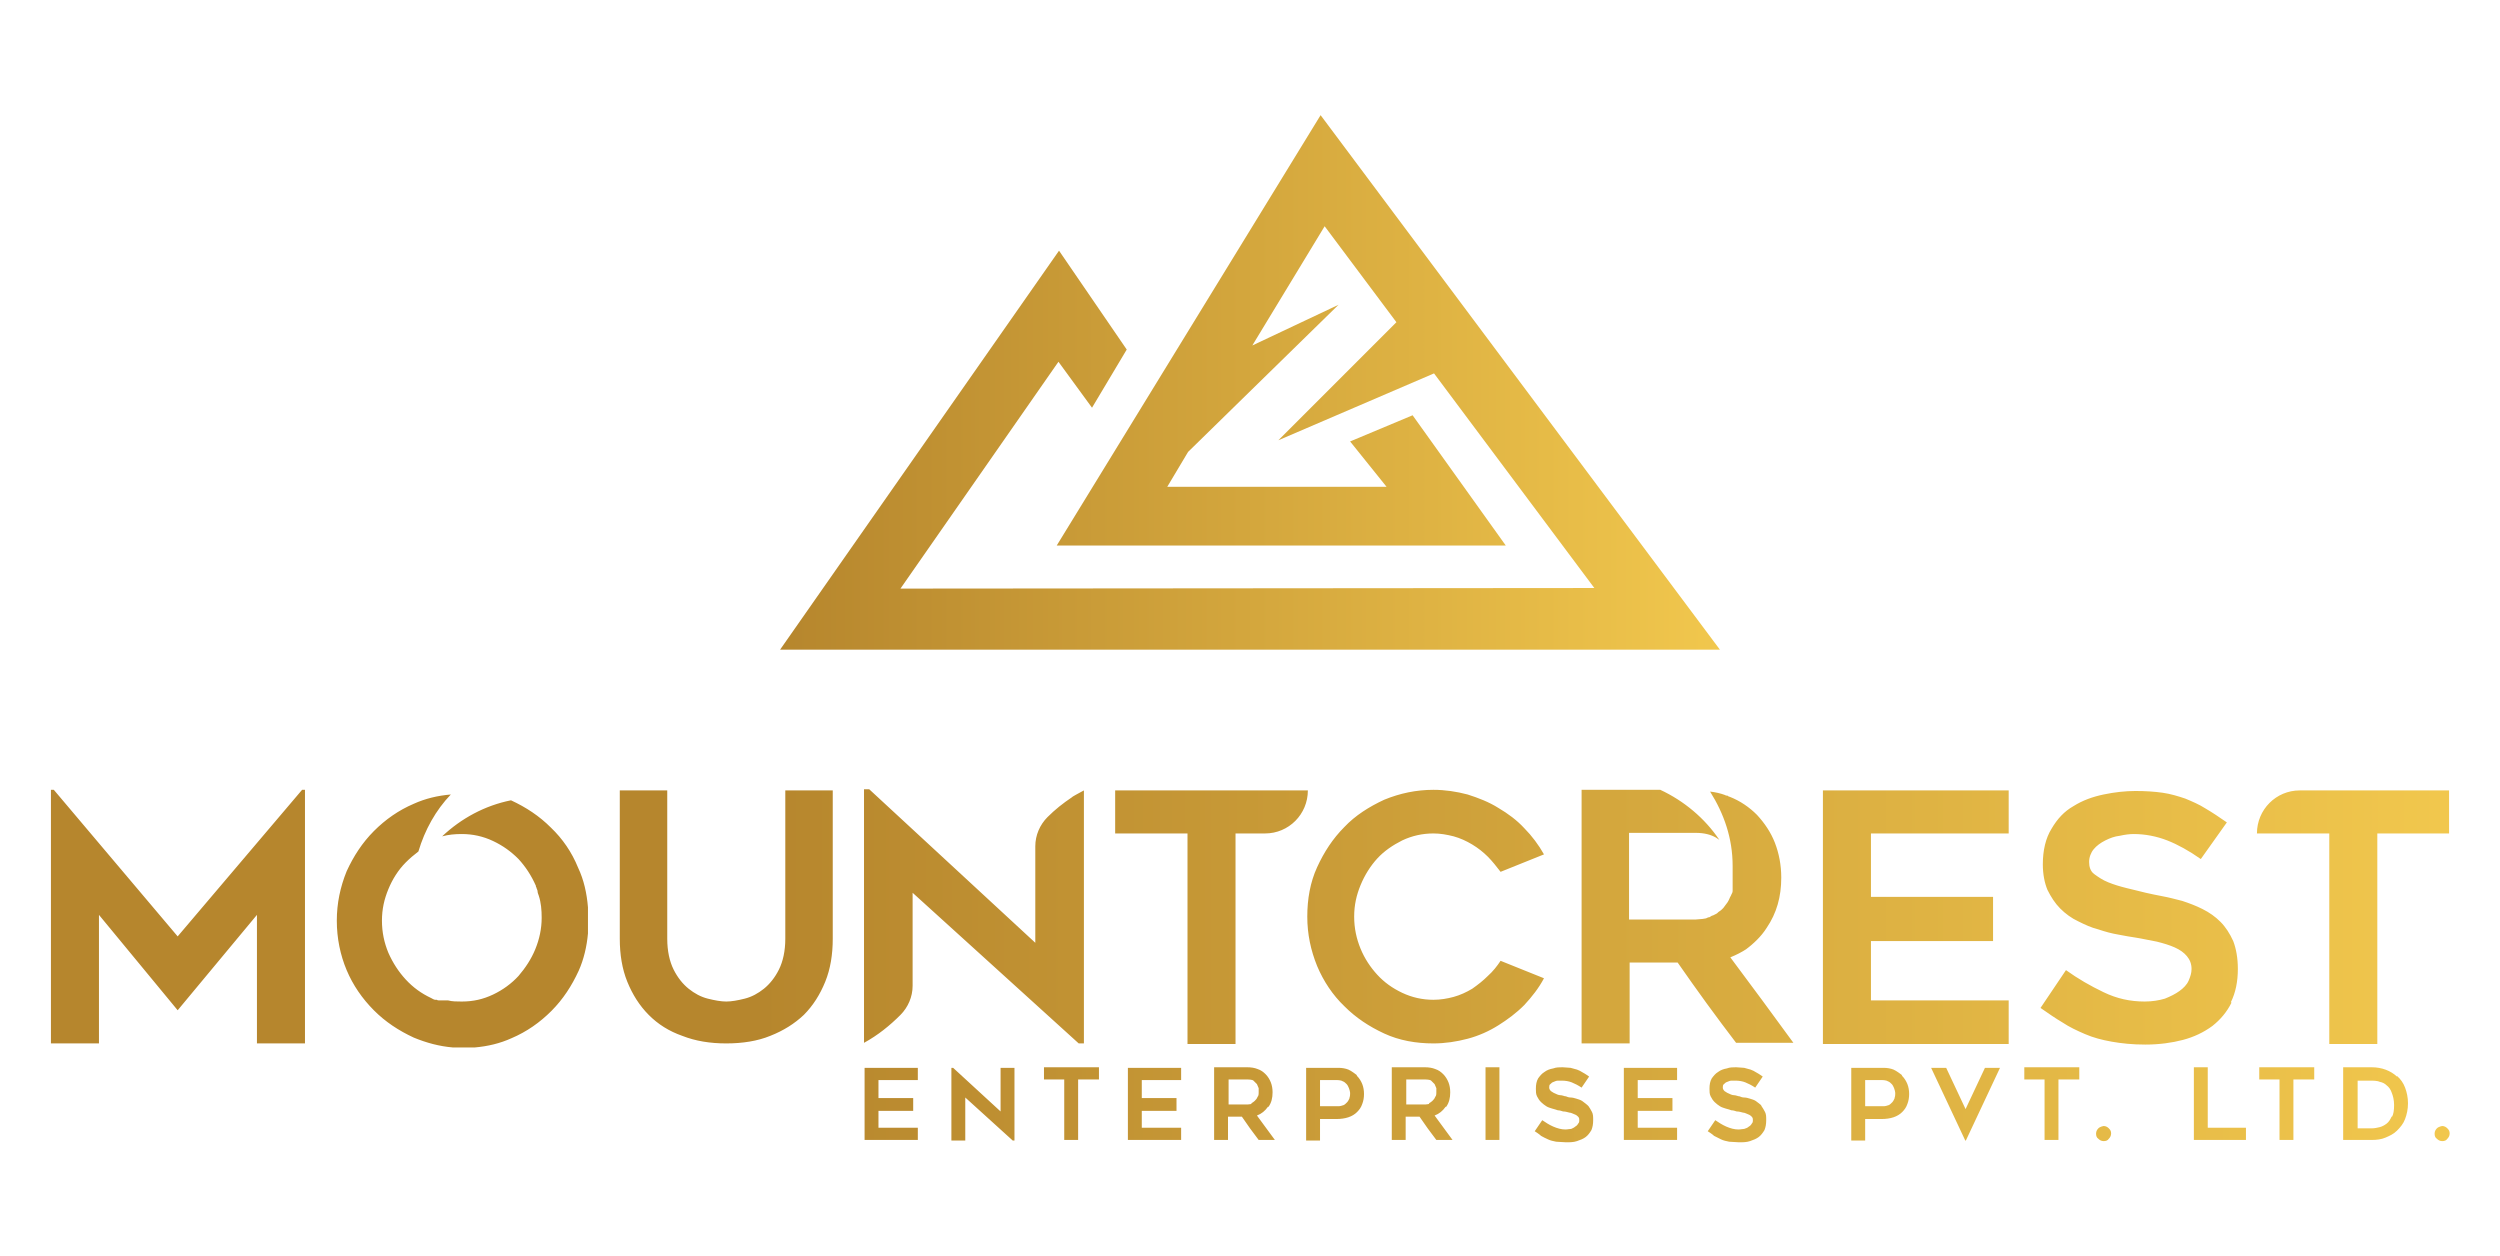
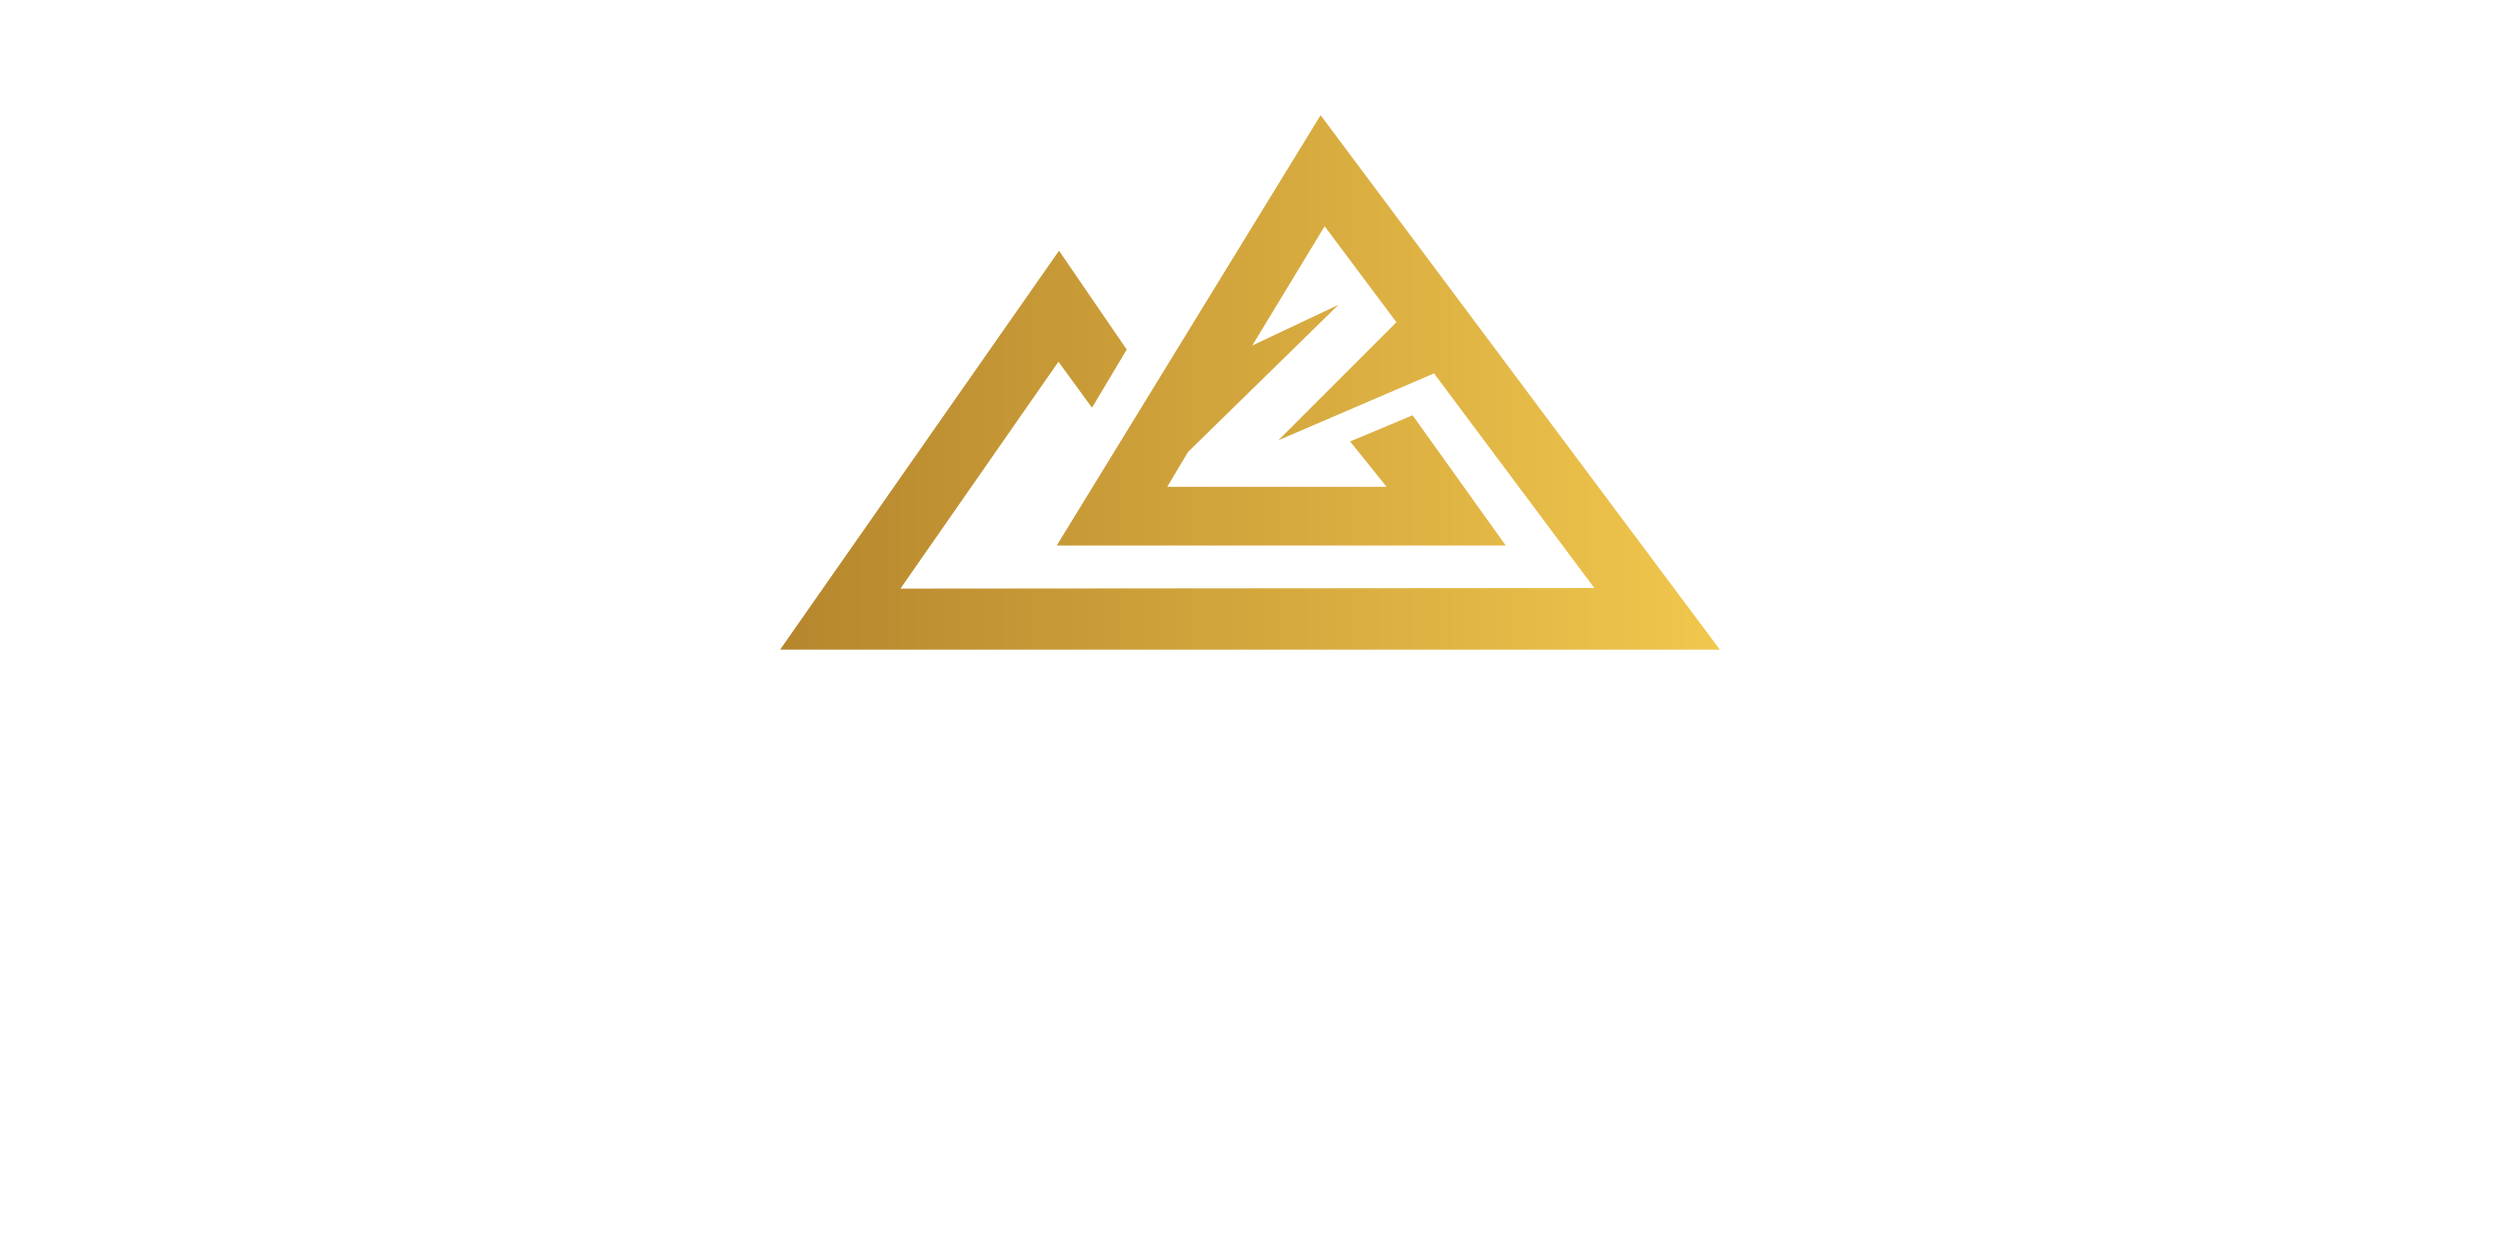
<svg xmlns="http://www.w3.org/2000/svg" width="199" height="100" viewBox="0 0 199 100" fill="none">
-   <path d="M118.248 90.741H119.354V84.954H118.248V90.741ZM72.644 78.565V71.065L85.865 83.056H86.279V62.917C86.279 62.917 85.865 63.148 85.681 63.241C85.542 63.333 85.404 63.38 85.312 63.472C84.621 63.935 83.976 64.444 83.377 65.046C82.778 65.648 82.41 66.481 82.41 67.361V75.046L69.189 62.824H68.775V83.009C69.88 82.407 70.848 81.62 71.677 80.787C72.276 80.185 72.644 79.352 72.644 78.472V78.565ZM88.767 62.917V66.343H94.525V83.102H98.348V66.343H100.698C102.586 66.343 104.106 64.815 104.106 62.917H88.767ZM115.116 88.102C115.346 87.778 115.438 87.407 115.438 86.944C115.438 86.667 115.392 86.389 115.3 86.157C115.208 85.926 115.07 85.694 114.886 85.509C114.701 85.324 114.517 85.185 114.241 85.093C114.01 85 113.734 84.954 113.412 84.954H110.786V90.741H111.891V88.889H112.997C113.227 89.213 113.458 89.537 113.642 89.815C113.872 90.139 114.103 90.417 114.333 90.741H115.623C115.162 90.093 114.655 89.444 114.195 88.796C114.563 88.657 114.84 88.426 115.07 88.102H115.116ZM113.78 87.87C113.78 87.87 113.55 87.917 113.458 87.917H111.938V85.926H113.458C113.458 85.926 113.826 85.926 113.918 86.019C114.01 86.111 114.103 86.204 114.195 86.296C114.241 86.389 114.287 86.528 114.333 86.62C114.333 86.759 114.333 86.852 114.333 86.898C114.333 87.083 114.333 87.222 114.241 87.315C114.195 87.454 114.103 87.546 114.01 87.639C113.918 87.731 113.826 87.778 113.734 87.824L113.78 87.87ZM62.51 74.722C62.51 75.694 62.326 76.528 62.003 77.176C61.681 77.824 61.266 78.333 60.806 78.704C60.345 79.074 59.838 79.352 59.285 79.491C58.733 79.63 58.226 79.722 57.811 79.722C57.397 79.722 56.89 79.63 56.337 79.491C55.785 79.352 55.278 79.074 54.817 78.704C54.356 78.333 53.942 77.824 53.619 77.176C53.297 76.528 53.113 75.694 53.113 74.722V62.917H49.335V74.722C49.335 75.972 49.52 77.13 49.934 78.148C50.349 79.167 50.902 80.046 51.639 80.787C52.376 81.528 53.251 82.083 54.31 82.454C55.37 82.87 56.522 83.056 57.811 83.056C59.101 83.056 60.299 82.87 61.312 82.454C62.372 82.037 63.247 81.481 63.984 80.787C64.721 80.046 65.274 79.167 65.688 78.148C66.103 77.13 66.287 75.972 66.287 74.722V62.917H62.51V74.722ZM107.976 85.556C107.976 85.556 107.561 85.231 107.331 85.139C107.101 85.046 106.824 85 106.548 85H103.968V90.787H105.074V89.074H106.364C106.732 89.074 107.055 89.028 107.331 88.935C107.607 88.843 107.838 88.704 108.022 88.519C108.206 88.333 108.344 88.148 108.437 87.87C108.529 87.639 108.575 87.361 108.575 87.083C108.575 86.806 108.529 86.528 108.437 86.296C108.344 86.065 108.206 85.833 108.022 85.648L107.976 85.556ZM107.423 87.407C107.423 87.407 107.331 87.639 107.239 87.731C107.147 87.824 107.055 87.917 106.962 87.963C106.824 88.009 106.686 88.056 106.548 88.056H105.074V85.972H106.41C106.41 85.972 106.732 85.972 106.87 86.065C107.009 86.111 107.101 86.204 107.193 86.296C107.285 86.389 107.331 86.528 107.377 86.62C107.423 86.759 107.469 86.898 107.469 86.991C107.469 87.083 107.469 87.269 107.423 87.361V87.407ZM46.802 72.222C46.71 71.111 46.479 70.046 46.019 69.074C45.512 67.824 44.775 66.759 43.854 65.88C42.932 64.954 41.873 64.259 40.675 63.704C38.602 64.12 36.714 65.139 35.194 66.574C35.7 66.435 36.207 66.389 36.76 66.389C37.635 66.389 38.464 66.574 39.247 66.944C40.03 67.315 40.675 67.778 41.274 68.38C41.827 68.981 42.288 69.676 42.656 70.509C42.656 70.556 42.656 70.602 42.702 70.648C42.702 70.741 42.794 70.833 42.794 70.972C42.794 71.065 42.84 71.157 42.886 71.296C43.071 71.852 43.117 72.454 43.117 73.056C43.117 73.935 42.932 74.769 42.61 75.556C42.288 76.343 41.827 77.037 41.274 77.685C40.721 78.287 40.03 78.796 39.247 79.167C38.464 79.537 37.681 79.722 36.76 79.722C36.391 79.722 35.977 79.722 35.654 79.63C35.608 79.63 35.562 79.63 35.516 79.63C35.47 79.63 35.424 79.63 35.332 79.63C35.286 79.63 35.24 79.63 35.194 79.63C35.148 79.63 35.101 79.63 35.055 79.63C35.055 79.63 34.963 79.63 34.917 79.63C34.871 79.63 34.825 79.63 34.779 79.583C34.779 79.583 34.687 79.583 34.641 79.583C34.549 79.583 34.41 79.491 34.318 79.444C33.535 79.074 32.89 78.611 32.291 77.963C31.739 77.361 31.278 76.667 30.91 75.833C30.587 75.046 30.403 74.213 30.403 73.287C30.403 72.361 30.587 71.574 30.91 70.787C31.232 70 31.693 69.259 32.291 68.657C32.614 68.333 32.936 68.056 33.305 67.778C33.812 66.065 34.687 64.491 35.885 63.241C34.825 63.333 33.858 63.565 32.936 63.981C31.739 64.491 30.679 65.231 29.758 66.157C28.837 67.083 28.146 68.148 27.593 69.352C27.086 70.602 26.81 71.898 26.81 73.287C26.81 74.676 27.086 76.019 27.593 77.222C28.099 78.426 28.837 79.491 29.758 80.417C30.679 81.343 31.739 82.037 32.936 82.593C33.95 83.009 34.963 83.287 36.069 83.38C36.069 83.38 36.391 83.38 36.529 83.38C36.621 83.38 36.714 83.38 36.806 83.38C36.99 83.38 37.174 83.38 37.312 83.38C37.451 83.38 37.635 83.38 37.773 83.38C38.833 83.287 39.8 83.056 40.721 82.639C41.919 82.13 42.978 81.389 43.9 80.463C44.821 79.537 45.512 78.472 46.065 77.269C46.479 76.343 46.71 75.324 46.802 74.306C46.802 74.167 46.802 74.028 46.802 73.843C46.802 73.657 46.802 73.519 46.802 73.333C46.802 73.241 46.802 73.148 46.802 73.056C46.802 72.917 46.802 72.731 46.802 72.593V72.222ZM100.974 88.102C101.204 87.778 101.297 87.407 101.297 86.944C101.297 86.667 101.25 86.389 101.158 86.157C101.066 85.926 100.928 85.694 100.744 85.509C100.56 85.324 100.375 85.185 100.099 85.093C99.868 85 99.592 84.954 99.27 84.954H96.644V90.741H97.749V88.889H98.855C99.085 89.213 99.316 89.537 99.5 89.815C99.73 90.139 99.961 90.417 100.191 90.741H101.481C101.02 90.093 100.513 89.444 100.053 88.796C100.421 88.657 100.698 88.426 100.928 88.102H100.974ZM99.638 87.87C99.638 87.87 99.408 87.917 99.316 87.917H97.796V85.926H99.316C99.316 85.926 99.684 85.926 99.776 86.019C99.868 86.111 99.961 86.204 100.053 86.296C100.099 86.389 100.145 86.528 100.191 86.62C100.191 86.759 100.191 86.852 100.191 86.898C100.191 87.083 100.191 87.222 100.099 87.315C100.053 87.454 99.961 87.546 99.868 87.639C99.776 87.731 99.684 87.778 99.592 87.824L99.638 87.87ZM68.821 90.741H73.059V89.769H69.926V88.426H72.69V87.407H69.926V85.972H73.059V85H68.821V90.787V90.741ZM83.055 85.926H84.713V90.741H85.819V85.926H87.477V84.954H83.101V85.926H83.055ZM14.142 74.537L4.284 62.87H4.054V83.056H7.877V72.824L14.142 80.417L20.453 72.824V83.056H24.276V62.87H24.046L14.142 74.537ZM89.78 90.741H94.018V89.769H90.886V88.426H93.65V87.407H90.886V85.972H94.018V85H89.78V90.787V90.741ZM79.646 88.472L75.869 85H75.731V90.787H76.836V87.361L80.613 90.787H80.752V85H79.646V88.472ZM175.737 84.954H174.632V90.741H178.778V89.769H175.737V84.954ZM177.58 79.769C177.948 79.028 178.133 78.148 178.133 77.13C178.133 76.25 177.994 75.509 177.764 74.907C177.488 74.306 177.165 73.796 176.751 73.38C176.336 72.963 175.875 72.639 175.323 72.361C174.77 72.083 174.263 71.898 173.71 71.713C173.158 71.574 172.651 71.435 172.144 71.343C171.637 71.25 171.223 71.157 170.808 71.065C170.302 70.926 169.795 70.833 169.288 70.694C168.735 70.556 168.275 70.417 167.814 70.231C167.353 70.046 167.031 69.815 166.709 69.583C166.386 69.352 166.294 68.981 166.294 68.611C166.294 68.241 166.432 67.87 166.662 67.593C166.893 67.315 167.215 67.083 167.584 66.898C167.952 66.713 168.321 66.574 168.735 66.528C169.15 66.435 169.519 66.389 169.841 66.389C170.762 66.389 171.684 66.574 172.513 66.898C173.342 67.222 174.263 67.731 175.184 68.38L177.257 65.463C176.659 65.046 176.106 64.676 175.553 64.352C175.046 64.028 174.494 63.796 173.941 63.565C173.388 63.38 172.789 63.194 172.144 63.102C171.499 63.009 170.762 62.963 169.979 62.963C169.196 62.963 168.321 63.056 167.446 63.241C166.57 63.426 165.787 63.704 165.05 64.167C164.313 64.583 163.76 65.185 163.3 65.972C162.839 66.713 162.609 67.685 162.609 68.796C162.609 69.583 162.747 70.278 162.977 70.833C163.254 71.389 163.576 71.898 163.991 72.315C164.405 72.731 164.912 73.102 165.419 73.333C165.972 73.611 166.478 73.843 167.031 73.981C167.584 74.167 168.091 74.306 168.643 74.398C169.15 74.491 169.611 74.583 169.979 74.63C170.578 74.722 171.131 74.861 171.684 74.954C172.236 75.093 172.697 75.231 173.112 75.417C173.526 75.602 173.849 75.833 174.079 76.111C174.309 76.389 174.447 76.713 174.447 77.13C174.447 77.454 174.355 77.731 174.217 78.056C174.079 78.38 173.803 78.657 173.48 78.889C173.158 79.12 172.789 79.306 172.328 79.491C171.868 79.63 171.315 79.722 170.716 79.722C169.565 79.722 168.505 79.491 167.446 78.981C166.386 78.472 165.419 77.917 164.451 77.222L162.425 80.231C163.023 80.648 163.622 81.065 164.175 81.389C164.728 81.759 165.327 82.037 165.972 82.315C166.616 82.593 167.307 82.778 168.091 82.917C168.874 83.056 169.749 83.148 170.762 83.148C171.868 83.148 172.881 83.009 173.756 82.778C174.632 82.546 175.415 82.176 176.106 81.667C176.751 81.157 177.257 80.556 177.626 79.815L177.58 79.769ZM179.791 85.926H181.449V90.741H182.555V85.926H184.213V84.954H179.837V85.926H179.791ZM161.089 85.926H162.747V90.741H163.853V85.926H165.511V84.954H161.135V85.926H161.089ZM167.446 89.63C167.446 89.63 167.169 89.676 167.031 89.815C166.939 89.907 166.847 90.046 166.847 90.231C166.847 90.417 166.893 90.556 167.031 90.648C167.123 90.741 167.261 90.833 167.446 90.833C167.63 90.833 167.768 90.787 167.86 90.648C167.952 90.556 168.044 90.417 168.044 90.231C168.044 90.046 167.998 89.954 167.86 89.815C167.768 89.722 167.63 89.63 167.446 89.63ZM183.062 62.917C181.173 62.917 179.653 64.444 179.653 66.343H185.411V83.102H189.234V66.343H194.946V62.917H183.015H183.062ZM194.394 89.63C194.394 89.63 194.117 89.676 193.979 89.815C193.887 89.907 193.795 90.046 193.795 90.231C193.795 90.417 193.841 90.556 193.979 90.648C194.071 90.741 194.209 90.833 194.394 90.833C194.578 90.833 194.716 90.787 194.808 90.648C194.9 90.556 194.992 90.417 194.992 90.231C194.992 90.046 194.946 89.954 194.808 89.815C194.716 89.722 194.578 89.63 194.394 89.63ZM190.8 85.694C190.294 85.231 189.603 84.954 188.774 84.954H186.516V90.741H188.774C189.188 90.741 189.557 90.694 189.879 90.556C190.202 90.417 190.524 90.278 190.8 90C191.077 89.722 191.307 89.444 191.445 89.074C191.584 88.704 191.676 88.287 191.676 87.824C191.676 87.361 191.584 86.944 191.445 86.574C191.307 86.204 191.077 85.88 190.8 85.648V85.694ZM190.386 88.843C190.294 89.074 190.156 89.306 189.971 89.444C189.787 89.583 189.603 89.676 189.419 89.722C189.234 89.769 189.004 89.815 188.82 89.815H187.668V86.019H188.82C188.82 86.019 189.234 86.019 189.419 86.111C189.649 86.157 189.833 86.25 189.971 86.389C190.156 86.528 190.294 86.713 190.386 86.991C190.478 87.222 190.57 87.546 190.57 87.963C190.57 88.38 190.524 88.704 190.386 88.935V88.843ZM145.104 83.102H159.891V79.63H148.928V74.907H158.647V71.389H148.928V66.343H159.891V62.917H145.104V83.102ZM129.258 90.741H133.496V89.769H130.363V88.426H133.127V87.407H130.363V85.972H133.496V85H129.258V90.787V90.741ZM140.175 87.963C140.175 87.963 139.899 87.731 139.761 87.639C139.622 87.546 139.438 87.5 139.3 87.454C139.162 87.407 138.978 87.361 138.839 87.361C138.701 87.361 138.563 87.315 138.471 87.269C138.333 87.269 138.194 87.176 138.01 87.176C137.872 87.176 137.688 87.083 137.596 87.037C137.457 86.991 137.365 86.898 137.273 86.852C137.181 86.759 137.135 86.667 137.135 86.574C137.135 86.481 137.135 86.343 137.227 86.296C137.319 86.204 137.365 86.157 137.503 86.111C137.596 86.065 137.734 86.019 137.826 86.019C137.964 86.019 138.056 86.019 138.148 86.019C138.425 86.019 138.701 86.065 138.931 86.157C139.162 86.25 139.438 86.389 139.715 86.574L140.313 85.694C140.313 85.694 139.991 85.463 139.807 85.37C139.669 85.278 139.484 85.185 139.346 85.139C139.162 85.093 139.024 85.046 138.839 85C138.655 85 138.425 84.954 138.194 84.954C137.964 84.954 137.688 84.954 137.457 85.046C137.181 85.093 136.951 85.185 136.766 85.324C136.536 85.463 136.398 85.648 136.26 85.833C136.122 86.065 136.075 86.343 136.075 86.667C136.075 86.898 136.075 87.083 136.168 87.269C136.26 87.454 136.352 87.593 136.49 87.731C136.628 87.87 136.766 87.963 136.905 88.056C137.043 88.148 137.227 88.194 137.365 88.241C137.55 88.287 137.688 88.333 137.826 88.38C137.964 88.38 138.102 88.426 138.241 88.472C138.425 88.472 138.563 88.519 138.747 88.565C138.885 88.565 139.024 88.657 139.162 88.704C139.3 88.75 139.392 88.843 139.438 88.889C139.53 88.981 139.53 89.074 139.53 89.167C139.53 89.259 139.53 89.352 139.438 89.444C139.392 89.537 139.3 89.63 139.208 89.676C139.116 89.769 138.978 89.815 138.839 89.861C138.701 89.861 138.563 89.907 138.379 89.907C138.056 89.907 137.734 89.815 137.411 89.676C137.089 89.537 136.813 89.352 136.536 89.167L135.937 90.046C135.937 90.046 136.306 90.278 136.444 90.417C136.628 90.509 136.813 90.602 136.997 90.694C137.181 90.787 137.411 90.833 137.642 90.88C137.872 90.88 138.148 90.926 138.425 90.926C138.747 90.926 139.024 90.926 139.3 90.833C139.576 90.741 139.807 90.648 139.991 90.509C140.175 90.37 140.313 90.185 140.452 89.954C140.544 89.722 140.59 89.491 140.59 89.167C140.59 88.889 140.59 88.704 140.498 88.519C140.406 88.333 140.313 88.194 140.221 88.056L140.175 87.963ZM126.356 87.963C126.356 87.963 126.079 87.731 125.941 87.639C125.803 87.546 125.619 87.5 125.481 87.454C125.342 87.407 125.158 87.361 125.02 87.361C124.882 87.361 124.744 87.315 124.651 87.269C124.513 87.269 124.375 87.176 124.191 87.176C124.053 87.176 123.868 87.083 123.776 87.037C123.638 86.991 123.546 86.898 123.454 86.852C123.362 86.759 123.316 86.667 123.316 86.574C123.316 86.481 123.316 86.343 123.408 86.296C123.5 86.204 123.546 86.157 123.684 86.111C123.776 86.065 123.914 86.019 124.006 86.019C124.145 86.019 124.237 86.019 124.329 86.019C124.605 86.019 124.882 86.065 125.112 86.157C125.342 86.25 125.619 86.389 125.895 86.574L126.494 85.694C126.494 85.694 126.172 85.463 125.987 85.37C125.849 85.278 125.665 85.185 125.527 85.139C125.388 85.093 125.204 85.046 125.02 85C124.836 85 124.605 84.954 124.375 84.954C124.145 84.954 123.868 84.954 123.638 85.046C123.362 85.093 123.131 85.185 122.947 85.324C122.717 85.463 122.578 85.648 122.44 85.833C122.302 86.065 122.256 86.343 122.256 86.667C122.256 86.898 122.256 87.083 122.348 87.269C122.44 87.454 122.532 87.593 122.671 87.731C122.809 87.87 122.947 87.963 123.085 88.056C123.223 88.148 123.408 88.194 123.546 88.241C123.73 88.287 123.868 88.333 124.006 88.38C124.145 88.38 124.283 88.426 124.421 88.472C124.605 88.472 124.744 88.519 124.928 88.565C125.066 88.565 125.204 88.657 125.342 88.704C125.481 88.75 125.573 88.843 125.619 88.889C125.711 88.981 125.711 89.074 125.711 89.167C125.711 89.259 125.711 89.352 125.619 89.444C125.573 89.537 125.481 89.63 125.388 89.676C125.296 89.769 125.158 89.815 125.066 89.861C124.928 89.861 124.79 89.907 124.605 89.907C124.283 89.907 123.96 89.815 123.638 89.676C123.316 89.537 123.039 89.352 122.763 89.167L122.164 90.046C122.164 90.046 122.532 90.278 122.671 90.417C122.855 90.509 122.993 90.602 123.223 90.694C123.408 90.787 123.638 90.833 123.868 90.88C124.099 90.88 124.375 90.926 124.651 90.926C124.974 90.926 125.25 90.926 125.527 90.833C125.803 90.741 126.033 90.648 126.218 90.509C126.402 90.37 126.54 90.185 126.678 89.954C126.77 89.722 126.816 89.491 126.816 89.167C126.816 88.889 126.816 88.704 126.724 88.519C126.632 88.333 126.54 88.194 126.448 88.056L126.356 87.963ZM156.482 88.333L154.916 85H153.718L156.436 90.787H156.482L159.2 85H158.002L156.436 88.333H156.482ZM119.446 76.481C119.17 76.898 118.847 77.315 118.433 77.685C118.064 78.056 117.65 78.38 117.189 78.704C116.728 78.981 116.222 79.213 115.715 79.352C115.208 79.491 114.655 79.583 114.103 79.583C113.227 79.583 112.398 79.398 111.615 79.028C110.832 78.657 110.187 78.194 109.634 77.593C109.081 76.991 108.621 76.296 108.298 75.509C107.976 74.722 107.792 73.889 107.792 72.963C107.792 72.037 107.976 71.25 108.298 70.463C108.621 69.676 109.081 68.935 109.634 68.333C110.187 67.731 110.878 67.269 111.615 66.898C112.398 66.528 113.227 66.343 114.103 66.343C114.655 66.343 115.162 66.435 115.715 66.574C116.222 66.713 116.728 66.944 117.189 67.222C117.65 67.5 118.064 67.824 118.433 68.194C118.801 68.565 119.124 68.981 119.446 69.398L122.901 68.009C122.486 67.269 121.934 66.528 121.335 65.926C120.736 65.278 120.045 64.769 119.262 64.306C118.525 63.843 117.696 63.519 116.82 63.241C115.945 63.009 115.024 62.87 114.103 62.87C112.721 62.87 111.431 63.148 110.187 63.657C108.989 64.213 107.884 64.907 107.009 65.833C106.087 66.759 105.396 67.824 104.844 69.028C104.291 70.231 104.06 71.574 104.06 72.963C104.06 74.352 104.337 75.648 104.844 76.898C105.35 78.102 106.087 79.213 107.009 80.093C107.93 81.019 108.989 81.713 110.187 82.269C111.385 82.824 112.721 83.056 114.103 83.056C115.024 83.056 115.945 82.917 116.82 82.685C117.696 82.454 118.525 82.083 119.262 81.62C119.999 81.157 120.69 80.648 121.335 80C121.934 79.352 122.486 78.657 122.901 77.87L119.446 76.481ZM151.369 85.556C151.369 85.556 150.954 85.231 150.724 85.139C150.494 85.046 150.217 85 149.941 85H147.361V90.787H148.467V89.074H149.757C150.125 89.074 150.448 89.028 150.724 88.935C151 88.843 151.231 88.704 151.415 88.519C151.599 88.333 151.737 88.148 151.83 87.87C151.922 87.639 151.968 87.361 151.968 87.083C151.968 86.806 151.922 86.528 151.83 86.296C151.737 86.065 151.599 85.833 151.415 85.648L151.369 85.556ZM150.816 87.407C150.816 87.407 150.724 87.639 150.632 87.731C150.54 87.824 150.448 87.917 150.356 87.963C150.217 88.009 150.079 88.056 149.941 88.056H148.467V85.972H149.803C149.803 85.972 150.125 85.972 150.263 86.065C150.402 86.111 150.494 86.204 150.586 86.296C150.678 86.389 150.724 86.528 150.77 86.62C150.816 86.759 150.862 86.898 150.862 86.991C150.862 87.083 150.862 87.269 150.816 87.361V87.407ZM138.931 75.602C139.254 75.37 139.576 75.093 139.853 74.815C140.129 74.537 140.406 74.213 140.636 73.843C141.419 72.685 141.788 71.389 141.788 69.861C141.788 68.843 141.603 67.917 141.281 67.083C140.958 66.25 140.452 65.509 139.853 64.861C139.254 64.259 138.517 63.75 137.688 63.426C137.642 63.426 137.55 63.38 137.503 63.333C137.457 63.333 137.365 63.333 137.319 63.287C136.951 63.148 136.536 63.056 136.122 63.009C137.227 64.769 137.918 66.713 137.918 68.935V69.769V69.907C137.918 69.954 137.918 70 137.918 70.046C137.918 70.046 137.918 70.093 137.918 70.139V70.231C137.918 70.231 137.918 70.278 137.918 70.324C137.918 70.37 137.918 70.417 137.918 70.463C137.918 70.509 137.918 70.602 137.918 70.648C137.918 70.694 137.918 70.741 137.918 70.787C137.918 70.787 137.918 70.88 137.918 70.926C137.918 71.065 137.826 71.157 137.78 71.296C137.688 71.435 137.642 71.62 137.55 71.759C137.55 71.759 137.503 71.852 137.457 71.898C137.365 72.037 137.273 72.13 137.181 72.269L137.089 72.361C137.089 72.361 136.951 72.5 136.859 72.546C136.766 72.593 136.72 72.685 136.628 72.731C136.536 72.778 136.444 72.824 136.352 72.87C136.26 72.87 136.168 72.963 136.075 73.009C135.983 73.009 135.891 73.056 135.799 73.102C135.707 73.102 135.615 73.148 135.523 73.148C135.338 73.148 135.154 73.194 134.97 73.194H129.672V66.296H134.97C135.661 66.296 136.168 66.435 136.582 66.667C136.674 66.713 136.766 66.806 136.859 66.852C135.707 65.139 134.049 63.75 132.16 62.87H125.895V83.056H129.719V76.62H133.542C134.325 77.731 135.062 78.796 135.845 79.861C136.628 80.926 137.411 81.991 138.194 83.009H142.755C141.097 80.741 139.438 78.472 137.734 76.204C138.194 76.019 138.655 75.787 139.07 75.509L138.931 75.602Z" fill="url(#paint0_linear_1_22)" />
  <path d="M105.12 9.167L84.114 43.426H119.861L112.444 33.056L107.469 35.139L110.371 38.75H92.913L94.571 35.972L106.548 24.259L99.684 27.5L105.442 18.009L111.154 25.648L101.757 35.046L114.149 29.722L126.909 46.806L71.677 46.852L84.253 28.796L86.924 32.454L89.688 27.824L84.299 19.954L62.095 51.713H136.905L105.12 9.167Z" fill="url(#paint1_linear_1_22)" />
  <defs>
    <linearGradient id="paint0_linear_1_22" x1="60.299" y1="76.852" x2="194.486" y2="76.852" gradientUnits="userSpaceOnUse">
      <stop stop-color="#B6862D" />
      <stop offset="1" stop-color="#F1C74D" />
    </linearGradient>
    <linearGradient id="paint1_linear_1_22" x1="62.095" y1="30.417" x2="136.905" y2="30.417" gradientUnits="userSpaceOnUse">
      <stop stop-color="#B6862D" />
      <stop offset="1" stop-color="#F1C74D" />
    </linearGradient>
  </defs>
</svg>